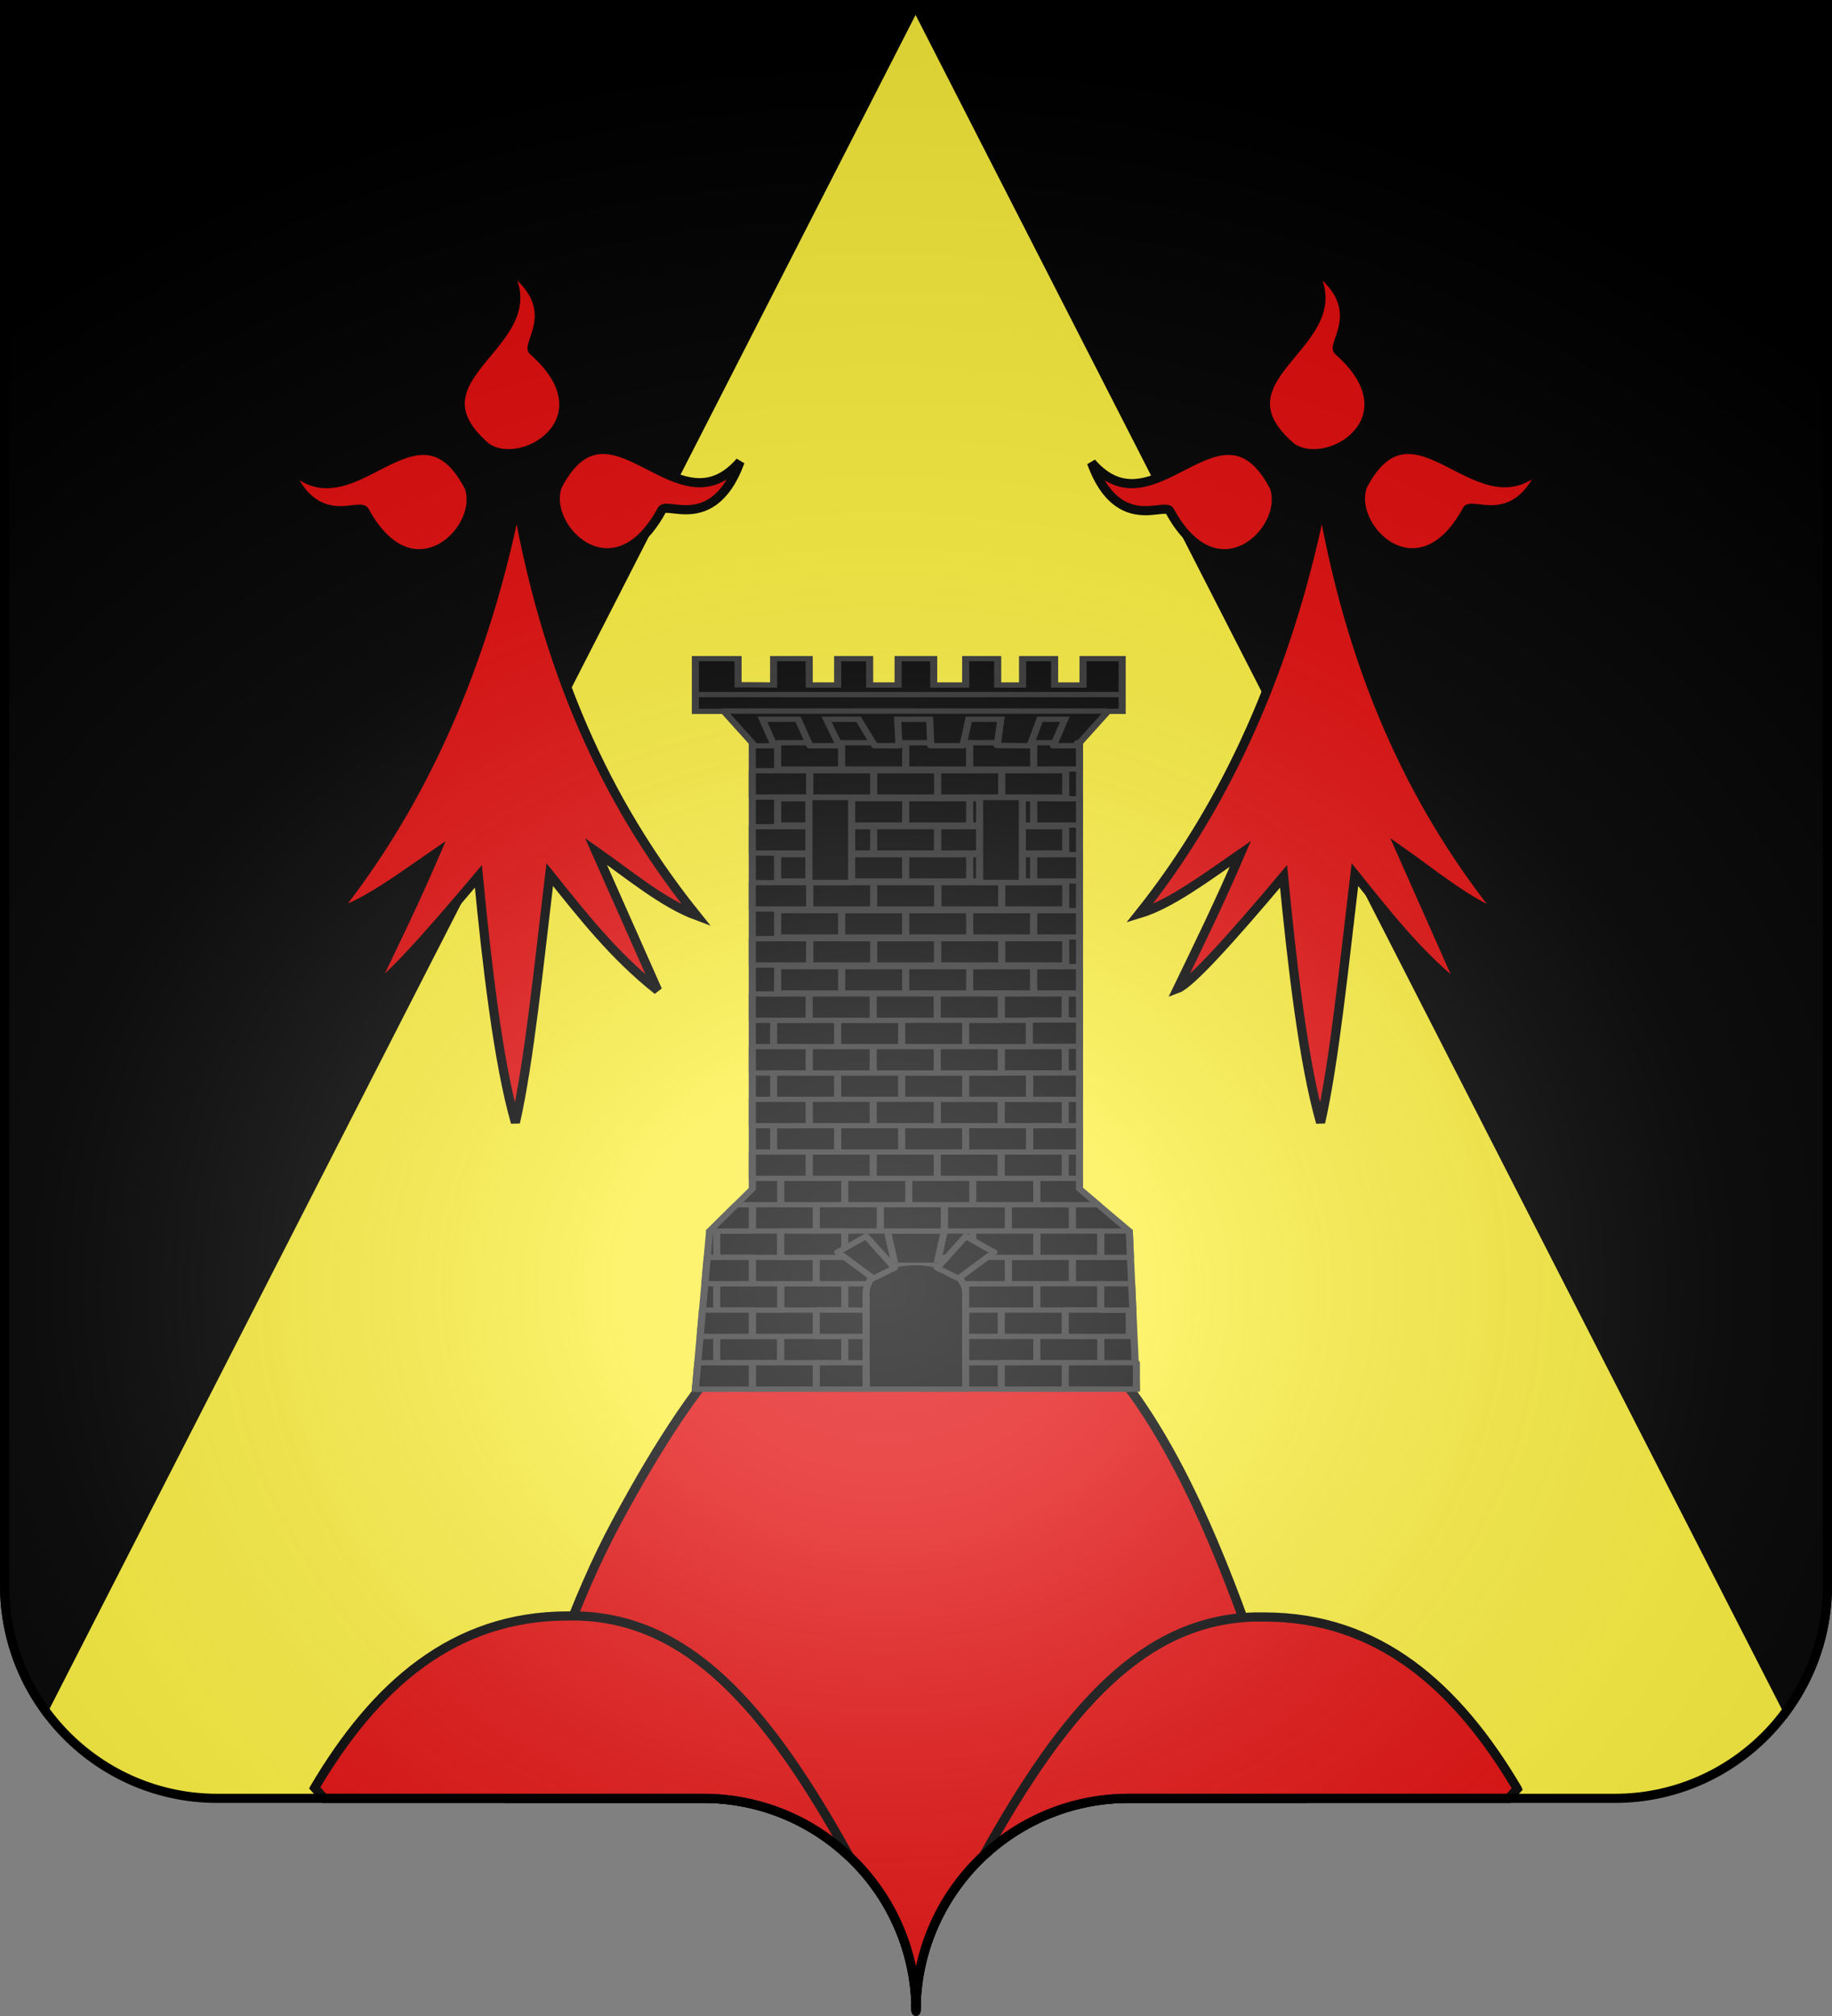
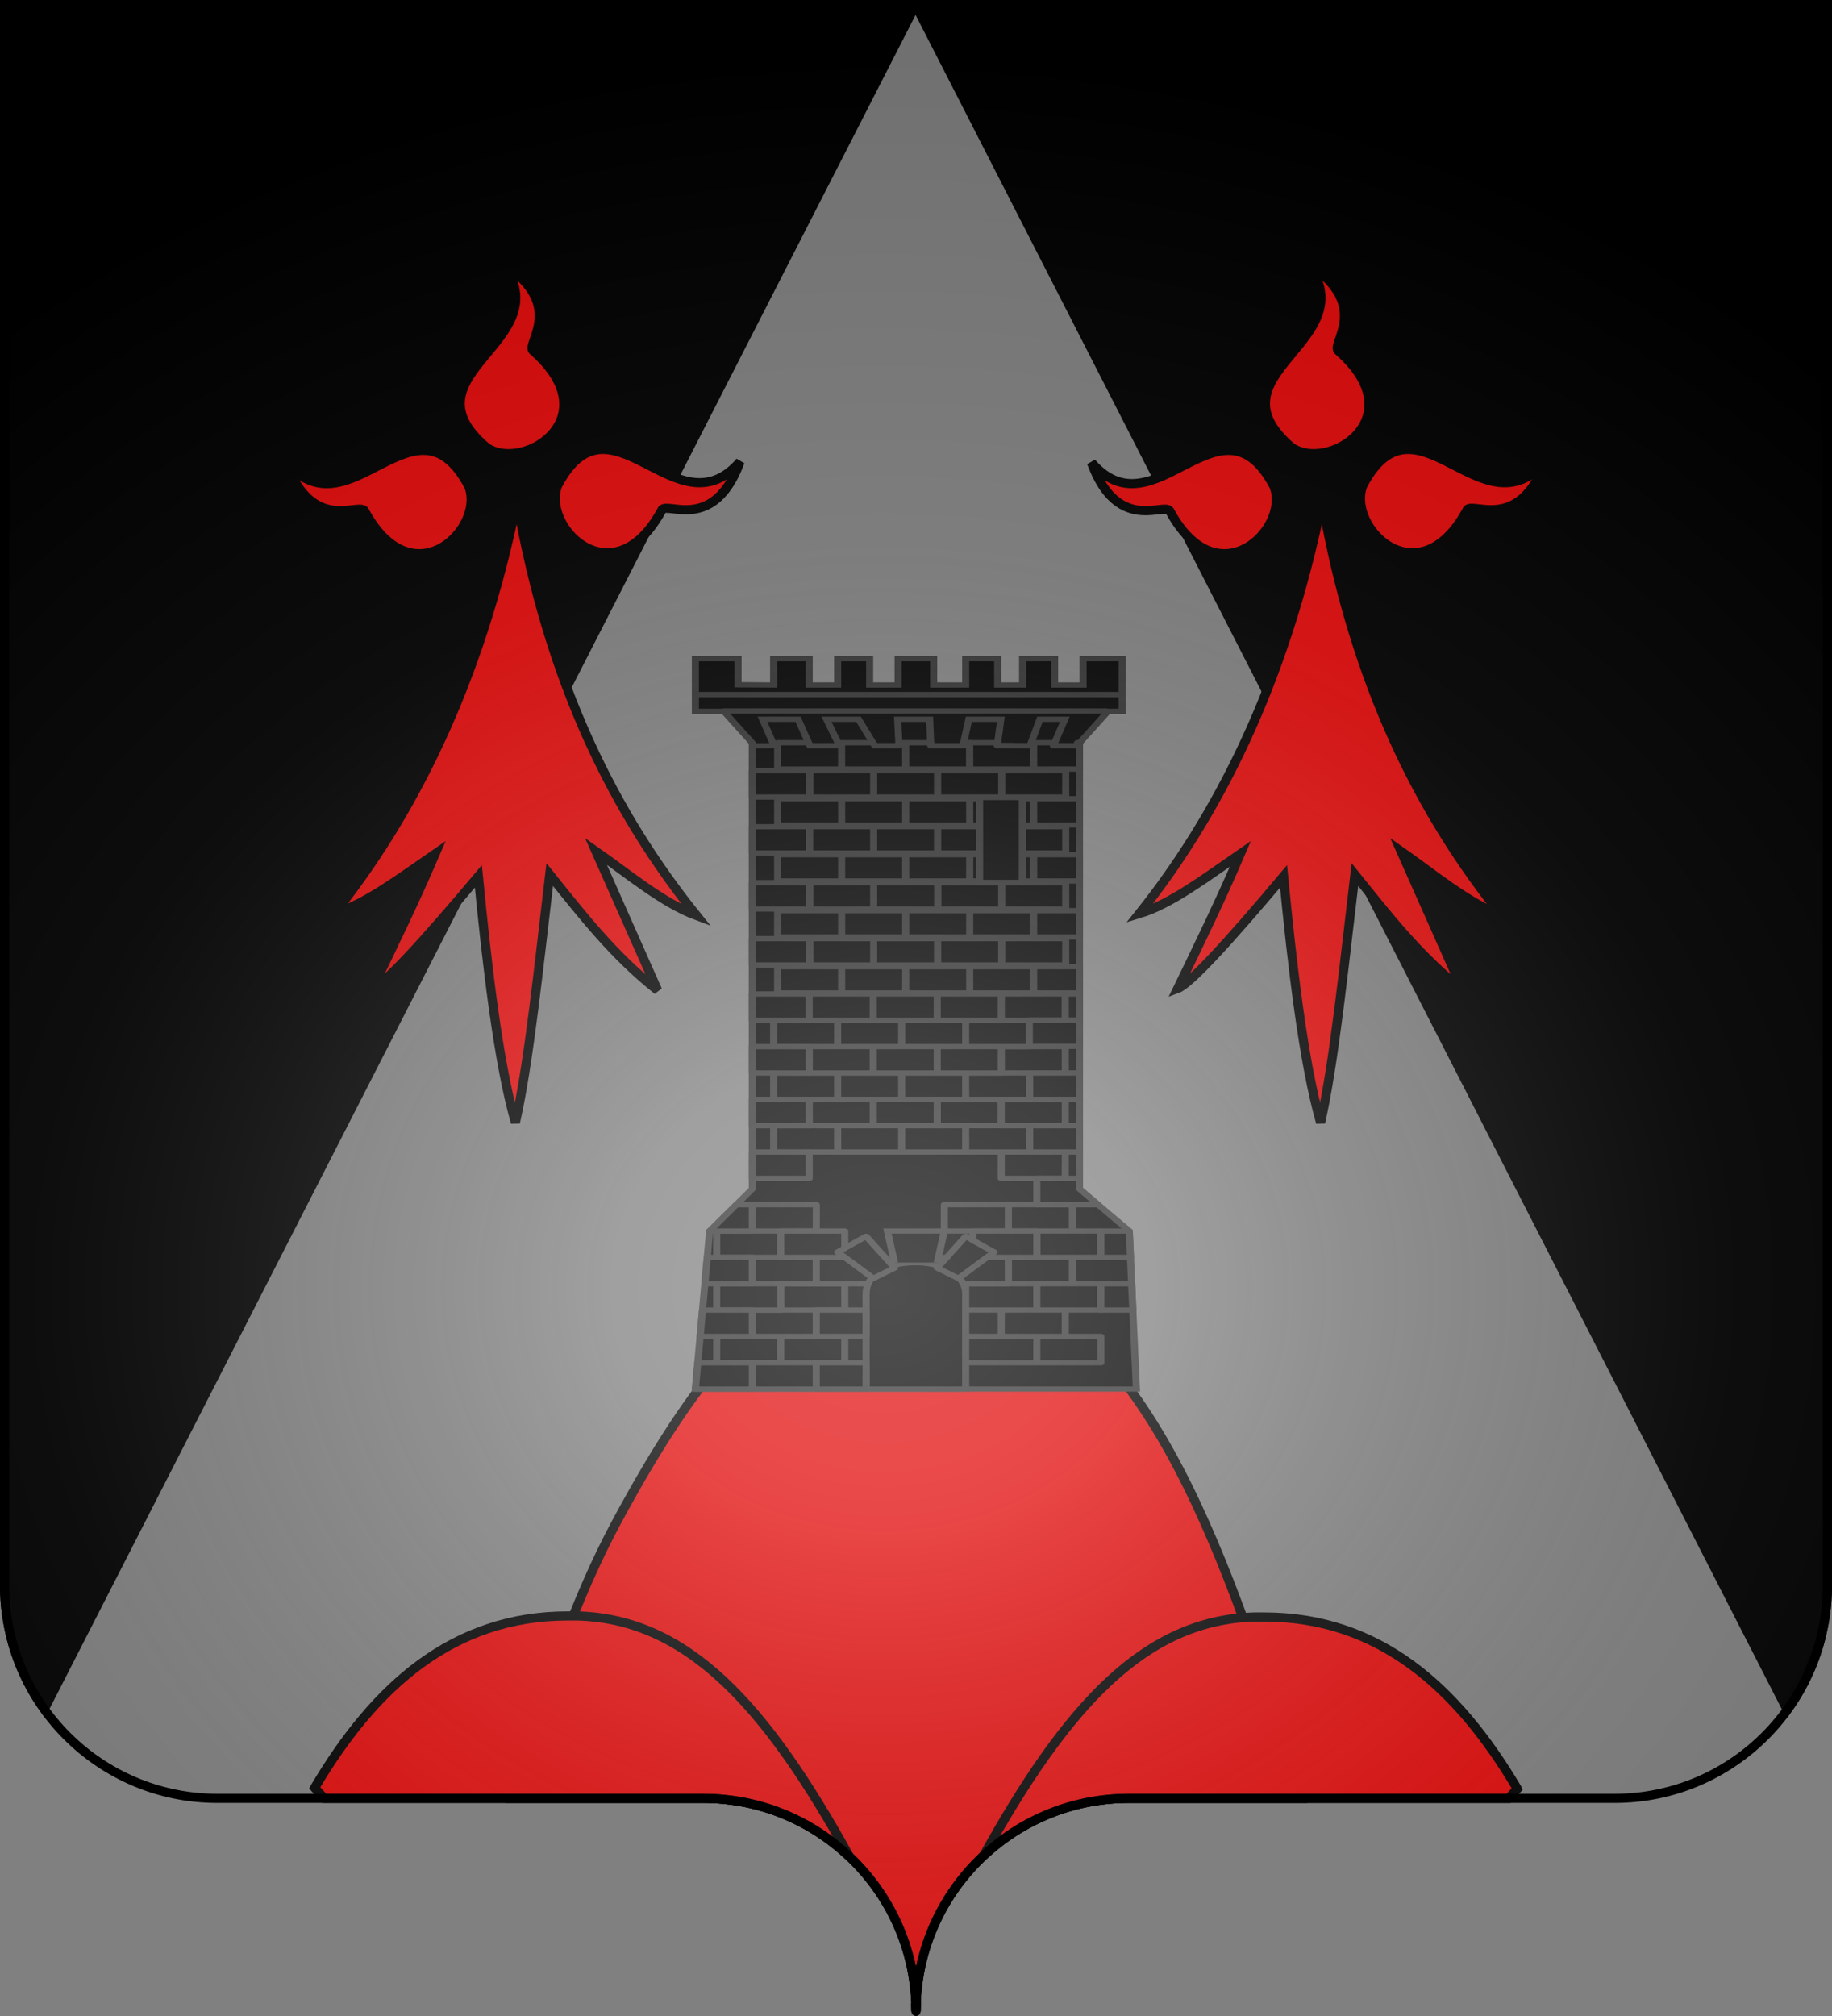
<svg xmlns="http://www.w3.org/2000/svg" xmlns:xlink="http://www.w3.org/1999/xlink" height="660" width="600" version="1.0">
  <rect width="100%" height="100%" fill="#808080" stroke="none" />
  <defs>
    <linearGradient id="b">
      <stop style="stop-color:white;stop-opacity:.314" offset="0" />
      <stop offset=".19" style="stop-color:white;stop-opacity:.251" />
      <stop style="stop-color:#6b6b6b;stop-opacity:.125" offset=".6" />
      <stop style="stop-color:black;stop-opacity:.125" offset="1" />
    </linearGradient>
    <linearGradient id="a">
      <stop offset="0" style="stop-color:#fd0000;stop-opacity:1" />
      <stop style="stop-color:#e77275;stop-opacity:.659" offset=".5" />
      <stop style="stop-color:black;stop-opacity:.323" offset="1" />
    </linearGradient>
    <radialGradient r="300" fy="200.448" fx="285.186" cy="200.448" cx="285.186" gradientTransform="matrix(1.551 0 0 1.35 -77.894 353.461)" gradientUnits="userSpaceOnUse" id="c" xlink:href="#b" />
  </defs>
  <g style="display:inline">
    <g style="fill:#fcef3c;stroke:none;display:inline">
-       <path d="M375 860.862c0-38.504 31.203-69.753 69.65-69.753h159.2c38.447 0 69.65-31.25 69.65-69.754V203.862h-597v517.493c0 38.504 31.203 69.754 69.65 69.754h159.2c38.447 0 69.65 31.25 69.65 69.753z" style="fill:#fcef3c;fill-opacity:1;fill-rule:nonzero;stroke:none;stroke-width:3;stroke-linecap:round;stroke-linejoin:round;stroke-miterlimit:4;stroke-dasharray:none;stroke-dashoffset:0;stroke-opacity:1;display:inline" transform="translate(-75 -202.362)" />
-     </g>
+       </g>
    <path d="M76.5 253.237v517.5c0 15.112 4.835 29.074 13 40.5l285.406-558H76.5zm298.313 0 285.53 558.25c8.27-11.47 13.157-25.532 13.157-40.75v-517.5H374.812z" style="opacity:1;fill:#000;fill-opacity:1;fill-rule:evenodd;stroke:#000;stroke-width:3;stroke-linecap:butt;stroke-linejoin:miter;stroke-opacity:1;display:inline" transform="translate(-75 -251.737)" />
  </g>
  <g style="opacity:1">
    <path d="M1294.031 413.906c-37.606 1.023-63.782 31.799-92.156 84.469-13.3 24.688-23.895 55.398-34.375 90.375h62.844c38.447 0 69.656 31.246 69.656 69.75 0-38.504 31.21-69.75 69.656-69.75h56.5l-8.875-29.625c-24.556-74.252-54.009-145.219-120.031-145.219-.922 0-1.842-.019-2.75 0-.148.003-.321-.004-.469 0z" style="fill:#e20909;fill-opacity:1;fill-rule:evenodd;stroke:#000;stroke-width:3;stroke-linecap:square;stroke-linejoin:miter;stroke-miterlimit:4;stroke-dasharray:none;stroke-dashoffset:0;stroke-opacity:1;display:inline" transform="translate(-1000)" />
    <path d="M1410.844 529.375c-36.068.981-61.626 29.34-88.688 78.125 12.445-11.626 29.152-18.75 47.5-18.75h124.438c.942-1.035 1.906-2.046 2.843-3.094-.004-.008.005-.023 0-.031-19.704-33.366-45.39-56.25-82.874-56.25-.923 0-1.842-.019-2.75 0-.148.003-.322-.004-.47 0zm-110.782 126.75c-.038.105-.086.207-.124.313.02.685.062 1.371.062 2.062 0-.795.036-1.586.063-2.375z" style="fill:#e20909;fill-opacity:1;fill-rule:evenodd;stroke:#000;stroke-width:3;stroke-linecap:square;stroke-linejoin:miter;stroke-miterlimit:4;stroke-dasharray:none;stroke-dashoffset:0;stroke-opacity:1;display:inline" transform="translate(-1000)" />
    <path d="M1185.937 529.031c-37.484 0-63.17 22.884-82.875 56.25-.004.008.005.023 0 .032 1.033 1.154 2.086 2.298 3.125 3.437h124.157c18.555 0 35.418 7.296 47.906 19.156-27.217-49.244-52.842-77.888-89.094-78.875-.147-.004-.32.003-.469 0-.908-.019-1.827 0-2.75 0zm114 126.75c.035.902.063 1.809.063 2.719 0-.785.037-1.565.062-2.344-.045-.123-.08-.252-.125-.375z" style="fill:#e20909;fill-opacity:1;fill-rule:evenodd;stroke:#000;stroke-width:3;stroke-linecap:square;stroke-linejoin:miter;stroke-miterlimit:4;stroke-dasharray:none;stroke-dashoffset:0;stroke-opacity:1;display:inline" transform="translate(-1000)" />
    <g style="fill:#000;stroke:#313131;stroke-width:3.193">
      <g style="fill:#000;stroke:#313131;stroke-width:3.193;display:inline">
        <g style="fill:#000;stroke:#313131;stroke-width:3.193">
          <path style="fill:#000;fill-opacity:1;fill-rule:evenodd;stroke:#313131;stroke-width:3.193;stroke-linecap:butt;stroke-linejoin:miter;stroke-miterlimit:4;stroke-dasharray:none;stroke-opacity:1;display:inline" d="m192.646 496.84 6.4-96 19.2-25.6V104.383l-12.8-19.2h-12.8v-32h19.2v15.833c6.4 0 9.6.167 16 .167v-16h16v16h12.8v-16h14.4v16h12.8v-16h16v16h14.4v-16h14.4v16h11.2v-16h14.4v16h12.8v-16h17.6v32h-6.4l-12.8 19.2V375.24l22.4 25.6 3.2 96h-198.4z" transform="matrix(.728 0 0 .539 87.5 186.965)" />
          <path style="fill:#000;fill-rule:evenodd;stroke:#313131;stroke-width:3.193;stroke-linecap:butt;stroke-linejoin:miter;stroke-miterlimit:4;stroke-dasharray:none;stroke-opacity:1;display:inline" d="M218.373 106.117h9.722L222.851 90h16l5.316 16.117h13.293L251.65 90h14.4l7.283 16.117h10.913L283.651 90h14.4l.48 16.117h14.485L315.65 90h14.4l-1.6 16 14.724.117L347.65 90h11.2l-5.16 16.117H365M205 85h172.8M193 75h192" transform="matrix(.728 0 0 .539 87.5 186.965)" />
          <path style="fill:#000;fill-opacity:1;fill-rule:evenodd;stroke:#313131;stroke-width:3.193;stroke-linecap:butt;stroke-linejoin:miter;stroke-miterlimit:4;stroke-dasharray:none;stroke-opacity:1;display:inline" d="M269.446 496.84v-57.6c0-12.8 9.6-19.2 22.4-19.2 11.2 0 22.4 6.4 22.4 19.2v57.6h-44.8z" transform="matrix(.728 0 0 .539 87.5 186.965)" />
          <path style="fill:#000;fill-rule:evenodd;stroke:#313131;stroke-width:3.193;stroke-linecap:butt;stroke-linejoin:miter;stroke-miterlimit:4;stroke-dasharray:none;stroke-opacity:1;display:inline" d="m282.246 420.04-3.2-19.2h25.6l-3.2 19.2" transform="matrix(.728 0 0 .539 87.5 186.965)" />
          <path style="fill:#000;fill-rule:evenodd;stroke:#313131;stroke-width:3.193;stroke-linecap:butt;stroke-linejoin:round;stroke-miterlimit:4;stroke-dasharray:none;stroke-opacity:1;display:inline" d="m282.246 423.24-12.8-19.2-12.8 9.6 16 16 9.6-6.4zM301.446 423.24l12.8-19.2 12.8 9.6-16 16-9.6-6.4z" transform="matrix(.728 0 0 .539 87.5 186.965)" />
          <path style="fill:#000;fill-opacity:1;fill-rule:nonzero;stroke:#313131;stroke-width:3.193;stroke-linecap:round;stroke-linejoin:round;stroke-miterlimit:4;stroke-dashoffset:0;stroke-opacity:1" d="M202.246 464.84h28.8v16h-28.8v-16z" transform="matrix(.728 0 0 .539 87.5 186.965)" />
          <path style="fill:#000;fill-opacity:1;fill-rule:nonzero;stroke:#313131;stroke-width:3.193;stroke-linecap:round;stroke-linejoin:round;stroke-miterlimit:4;stroke-dashoffset:0;stroke-opacity:1;display:inline" d="M231.046 464.84h28.8v16h-28.8v-16zM218.246 448.84h28.8v16h-28.8v-16zM218.246 480.84h28.8v16h-28.8v-16zM231.046 432.84h28.8v16h-28.8v-16z" transform="matrix(.728 0 0 .539 87.5 186.965)" />
          <path style="fill:#000;fill-opacity:1;fill-rule:nonzero;stroke:#313131;stroke-width:3.193;stroke-linecap:round;stroke-linejoin:round;stroke-miterlimit:4;stroke-dashoffset:0;stroke-opacity:1;display:inline" d="M202.246 432.84h28.8v16h-28.8v-16zM218.246 416.84h28.8v16h-28.8v-16zM202.246 400.84h28.8v16h-28.8v-16zM218.246 384.84h28.8v16h-28.8v-16zM314.246 464.84h32v16h-32v-16zM346.246 464.84h28.8v16h-28.8v-16zM330.246 448.84h28.8v16h-28.8v-16zM314.246 432.84h32v16h-32v-16zM346.246 432.84h28.8v16h-28.8v-16zM333.446 416.84h28.8v16h-28.8v-16zM346.246 400.84h28.8v16h-28.8v-16zM333.446 384.84h28.8v16h-28.8v-16zM304.646 384.84h28.8v16h-28.8v-16z" transform="matrix(.728 0 0 .539 87.5 186.965)" />
-           <path style="fill:#000;fill-opacity:1;fill-rule:nonzero;stroke:#313131;stroke-width:3.193;stroke-linecap:round;stroke-linejoin:round;stroke-miterlimit:4;stroke-dashoffset:0;stroke-opacity:1;display:inline" d="M247.046 384.84h28.8v16h-28.8v-16zM275.846 384.84h28.8v16h-28.8v-16zM330.246 480.84h28.8v16h-28.8v-16zM359.046 480.84h32v16h-32v-16zM359.046 448.84h28.8v16h-28.8v-16zM259.846 368.84h28.8v16h-28.8v-16zM288.646 368.84h28.8v16h-28.8v-16zM317.446 368.84h28.8v16h-28.8v-16zM272.646 352.84h28.8v16h-28.8v-16zM231.046 368.84h28.8v16h-28.8v-16zM243.846 352.84h28.8v16h-28.8v-16zM301.446 352.84h28.8v16h-28.8v-16z" transform="matrix(.728 0 0 .539 87.5 186.965)" />
-           <path style="fill:#000;fill-opacity:1;fill-rule:nonzero;stroke:#313131;stroke-width:3.193;stroke-linecap:round;stroke-linejoin:round;stroke-miterlimit:4;stroke-dashoffset:0;stroke-opacity:1;display:inline" d="M330.246 352.84h28.8v16h-28.8v-16zM256.646 336.84h28.8v16h-28.8v-16zM285.446 336.84h28.8v16h-28.8v-16z" transform="matrix(.728 0 0 .539 87.5 186.965)" />
+           <path style="fill:#000;fill-opacity:1;fill-rule:nonzero;stroke:#313131;stroke-width:3.193;stroke-linecap:round;stroke-linejoin:round;stroke-miterlimit:4;stroke-dashoffset:0;stroke-opacity:1;display:inline" d="M330.246 352.84h28.8v16h-28.8v-16zM256.646 336.84h28.8v16h-28.8v-16zM285.446 336.84h28.8v16h-28.8z" transform="matrix(.728 0 0 .539 87.5 186.965)" />
          <path style="fill:#000;fill-opacity:1;fill-rule:nonzero;stroke:#313131;stroke-width:3.193;stroke-linecap:round;stroke-linejoin:round;stroke-miterlimit:4;stroke-dashoffset:0;stroke-opacity:1;display:inline" d="M314.246 336.84h28.8v16h-28.8v-16zM227.846 336.84h28.8v16h-28.8v-16zM301.446 320.84h28.8v16h-28.8v-16z" transform="matrix(.728 0 0 .539 87.5 186.965)" />
          <path style="fill:#000;fill-opacity:1;fill-rule:nonzero;stroke:#313131;stroke-width:3.193;stroke-linecap:round;stroke-linejoin:round;stroke-miterlimit:4;stroke-dashoffset:0;stroke-opacity:1;display:inline" d="M330.246 320.84h28.8v16h-28.8v-16zM272.646 320.84h28.8v16h-28.8v-16zM243.846 320.84h28.8v16h-28.8v-16zM227.846 304.84h28.8v16h-28.8v-16zM256.646 304.84h28.8v16h-28.8v-16zM285.446 304.84h28.8v16h-28.8v-16z" transform="matrix(.728 0 0 .539 87.5 186.965)" />
          <path style="fill:#000;fill-opacity:1;fill-rule:nonzero;stroke:#313131;stroke-width:3.193;stroke-linecap:round;stroke-linejoin:round;stroke-miterlimit:4;stroke-dashoffset:0;stroke-opacity:1;display:inline" d="M314.246 304.84h28.8v16h-28.8v-16zM330.246 288.84h28.8v16h-28.8v-16z" transform="matrix(.728 0 0 .539 87.5 186.965)" />
          <path style="fill:#000;fill-opacity:1;fill-rule:nonzero;stroke:#313131;stroke-width:3.193;stroke-linecap:round;stroke-linejoin:round;stroke-miterlimit:4;stroke-dashoffset:0;stroke-opacity:1;display:inline" d="M301.446 288.84h28.8v16h-28.8v-16zM272.646 288.84h28.8v16h-28.8v-16zM243.846 288.84h28.8v16h-28.8v-16zM227.846 272.84h28.8v16h-28.8v-16zM256.646 272.84h28.8v16h-28.8v-16zM314.246 272.84h28.8v16h-28.8v-16zM330.246 256.84h28.8v16h-28.8v-16z" transform="matrix(.728 0 0 .539 87.5 186.965)" />
          <path style="fill:#000;fill-opacity:1;fill-rule:nonzero;stroke:#313131;stroke-width:3.193;stroke-linecap:round;stroke-linejoin:round;stroke-miterlimit:4;stroke-dashoffset:0;stroke-opacity:1;display:inline" d="M301.446 256.84h28.8v16h-28.8v-16zM272.646 256.84h28.8v16h-28.8v-16zM243.846 256.84h28.8v16h-28.8v-16zM218.252 256.853v16h25.594v-16h-25.594zM343.033 304.853v16h22.407v-16h-22.407zM343.033 336.853v16h22.407v-16h-22.407zM346.252 368.853v16h27.594l-8.406-9.625v-6.375h-19.188zM375.033 400.853v16h13.344l-.531-16h-12.813zM375.033 432.853v16h14.407l-.532-16h-13.875zM247.033 480.853v16h22.407v-16h-22.407zM247.033 448.853v16h22.407v-16h-22.407zM193.72 480.853l-1.062 16h25.594v-16h-24.531zM195.846 448.853l-1.063 16h23.469v-16h-22.406zM197.97 416.853l-1.062 16h21.344v-16h-20.281zM211.033 384.853l-12 16h19.219v-16h-7.219zM218.252 352.853v16h25.594v-16h-25.594zM218.252 320.853v16h25.594v-16h-25.594zM218.252 288.853v16h25.594v-16h-25.594zM359.033 256.853v16h6.407v-16h-6.407zM247.033 416.853v16h23.344c.433-1.37 1.042-2.6 1.75-3.75l-12.25-12.25h-12.844zM231.033 400.853v16h28.813v-.032l-3.188-3.187 3.188-2.406v-10.375h-28.813zM304.658 416.853v1.562l1.032-1.562h-1.032zm19.157 0-12.438 12.437a16.745 16.745 0 0 1 1.781 3.563h20.282v-16h-9.625zM317.44 400.853v5.593l9.593 7.188-3.218 3.219h22.437v-16H317.44zM229.65 240.25h28.8v16h-28.8v-16zM258.45 240.25h28.8v16h-28.8v-16zM287.25 240.25h28.8v16h-28.8v-16zM316.05 240.25h28.8v16h-28.8v-16zM244.05 223.25h28.8v16h-28.8v-16zM272.85 223.25h28.8v16h-28.8v-16z" transform="matrix(.728 0 0 .539 87.5 186.965)" />
          <path style="fill:#000;fill-opacity:1;fill-rule:nonzero;stroke:#313131;stroke-width:3.193;stroke-linecap:round;stroke-linejoin:round;stroke-miterlimit:4;stroke-dashoffset:0;stroke-opacity:1;display:inline" d="M301.65 223.25h28.8v16h-28.8v-16zM330.45 223.25h28.8v16h-28.8v-16zM218.25 223.25v16h25.813v-16H218.25zM344.844 240.25v16h20.594v-16h-20.594zM229.65 206.25h28.8v16h-28.8v-16zM258.45 206.25h28.8v16h-28.8v-16zM287.25 206.25h28.8v16h-28.8v-16zM316.05 206.25h28.8v16h-28.8v-16z" transform="matrix(.728 0 0 .539 87.5 186.965)" />
          <path style="fill:#000;fill-opacity:1;fill-rule:nonzero;stroke:#313131;stroke-width:3.193;stroke-linecap:round;stroke-linejoin:round;stroke-miterlimit:4;stroke-dashoffset:0;stroke-opacity:1;display:inline" d="M344.844 206.25v16h20.594v-16h-20.594zM330.45 189.25h28.8v16h-28.8v-16zM301.65 189.25h28.8v16h-28.8v-16z" transform="matrix(.728 0 0 .539 87.5 186.965)" />
          <path style="fill:#000;fill-opacity:1;fill-rule:nonzero;stroke:#313131;stroke-width:3.193;stroke-linecap:round;stroke-linejoin:round;stroke-miterlimit:4;stroke-dashoffset:0;stroke-opacity:1;display:inline" d="M272.85 189.25h28.8v16h-28.8v-16zM244.05 189.25h28.8v16h-28.8v-16z" transform="matrix(.728 0 0 .539 87.5 186.965)" />
          <path style="fill:#000;fill-opacity:1;fill-rule:nonzero;stroke:#313131;stroke-width:3.193;stroke-linecap:round;stroke-linejoin:round;stroke-miterlimit:4;stroke-dashoffset:0;stroke-opacity:1;display:inline" d="M218.25 189.25v16h25.813v-16H218.25zM229.65 172.25h28.8v16h-28.8v-16zM258.45 172.25h28.8v16h-28.8v-16zM287.25 172.25h28.8v16h-28.8v-16zM316.05 172.25h28.8v16h-28.8v-16z" transform="matrix(.728 0 0 .539 87.5 186.965)" />
          <path style="fill:#000;fill-opacity:1;fill-rule:nonzero;stroke:#313131;stroke-width:3.193;stroke-linecap:round;stroke-linejoin:round;stroke-miterlimit:4;stroke-dashoffset:0;stroke-opacity:1;display:inline" d="M344.844 172.25v16h20.594v-16h-20.594zM218.25 155.25v16h25.813v-16H218.25z" transform="matrix(.728 0 0 .539 87.5 186.965)" />
          <path style="fill:#000;fill-opacity:1;fill-rule:nonzero;stroke:#313131;stroke-width:3.193;stroke-linecap:round;stroke-linejoin:round;stroke-miterlimit:4;stroke-dashoffset:0;stroke-opacity:1;display:inline" d="M244.05 155.25h28.8v16h-28.8v-16zM272.85 155.25h28.8v16h-28.8v-16z" transform="matrix(.728 0 0 .539 87.5 186.965)" />
          <path style="fill:#000;fill-opacity:1;fill-rule:nonzero;stroke:#313131;stroke-width:3.193;stroke-linecap:round;stroke-linejoin:round;stroke-miterlimit:4;stroke-dashoffset:0;stroke-opacity:1;display:inline" d="M301.65 155.25h28.8v16h-28.8v-16zM330.45 155.25h28.8v16h-28.8v-16zM316.05 138.25h28.8v16h-28.8v-16zM287.25 138.25h28.8v16h-28.8v-16zM258.45 138.25h28.8v16h-28.8v-16zM229.65 138.25h28.8v16h-28.8v-16zM244.05 121.25h28.8v16h-28.8v-16zM272.85 121.25h28.8v16h-28.8v-16z" transform="matrix(.728 0 0 .539 87.5 186.965)" />
          <path style="fill:#000;fill-opacity:1;fill-rule:nonzero;stroke:#313131;stroke-width:3.193;stroke-linecap:round;stroke-linejoin:round;stroke-miterlimit:4;stroke-dashoffset:0;stroke-opacity:1;display:inline" d="M301.65 121.25h28.8v16h-28.8v-16zM330.45 121.25h28.8v16h-28.8v-16zM344.844 138.25v16h20.594v-16h-20.594zM218.25 121.25v16h25.813v-16H218.25zM229.656 104.25v16h28.781v-16h-1.656l.688 1.875h-13.313l-.625-1.875h-13.875zM258.438 104.25v16h28.812v-16h-3.063l.063 1.875h-10.906l-.844-1.875h-14.063zM287.25 104.25v16h28.813v-16h-2.72l-.312 1.875h-14.5l-.062-1.875H287.25z" transform="matrix(.728 0 0 .539 87.5 186.965)" />
          <path style="fill:#000;fill-opacity:1;fill-rule:nonzero;stroke:#313131;stroke-width:3.193;stroke-linecap:round;stroke-linejoin:round;stroke-miterlimit:4;stroke-dashoffset:0;stroke-opacity:1;display:inline" d="M316.063 104.25v16h28.78v-16h-1.124l-.531 1.875-14.75-.125.187-1.75h-12.563zM344.844 104.25v16h20.594v-15.875l.093-.125H364.5c.145.634.297 1.264.5 1.875h-11.313l.594-1.875h-9.437zM342.875 272.656v16h22.563v-16h-22.563z" transform="matrix(.728 0 0 .539 87.5 186.965)" />
          <g style="fill:#000;stroke:#313131;stroke-width:3.193">
-             <path style="fill:#000;fill-opacity:1;fill-rule:nonzero;stroke:#313131;stroke-width:3.193;stroke-linecap:round;stroke-linejoin:miter;stroke-miterlimit:4;stroke-dashoffset:0;stroke-opacity:1" d="M959.965 327.2H979.2v51.59h-19.235V327.2z" transform="matrix(.728 0 0 .539 -433.936 84.724)" />
            <path d="M1036.765 327.2H1056v51.59h-19.235V327.2z" style="fill:#000;fill-opacity:1;fill-rule:nonzero;stroke:#313131;stroke-width:3.193;stroke-linecap:round;stroke-linejoin:miter;stroke-miterlimit:4;stroke-dashoffset:0;stroke-opacity:1;display:inline" transform="matrix(.728 0 0 .539 -433.936 84.724)" />
          </g>
        </g>
      </g>
    </g>
    <g style="stroke:#000;stroke-width:3">
      <g style="stroke:#000;stroke-width:1.494">
        <path style="fill:#e20909;stroke:#000;stroke-width:1.494" d="M1039.27 373.68c-6.085 30.366-17.48 51.885-29.818 67.338 5.13-1.54 10.908-5.922 16.488-9.756-3.42 7.965-6.83 14.922-10.224 21.95 2.034-.756 8.496-7.856 17.262-18.27 1.386 14.319 3.25 30.42 6.04 40.122 2.204-9.675 3.843-25.704 5.598-40.42 5.283 6.57 10.44 13.23 17.595 18.874l-10.053-22.653c5.184 3.627 10.917 8.442 16.416 10.477-13.042-16.227-24.03-37.27-29.305-67.662M1024.005 365.48c-2.502 0-5.094 1.35-7.74 2.7-2.628 1.369-5.319 2.728-8.019 2.728-2.196 0-4.4-.9-6.588-3.43 2.457 6.742 6.066 7.84 8.82 7.84.657 0 1.26-.063 1.791-.126.531-.063.99-.117 1.35-.117.441 0 .738.09.837.369 2.754 5.03 5.958 6.894 8.865 6.894 5.463 0 9.837-6.552 8.1-10.98-2.34-4.428-4.824-5.877-7.416-5.877M1053.3 365.328c-2.583 0-5.066 1.458-7.397 5.877-1.737 4.428 2.637 10.98 8.1 10.98 2.907 0 6.111-1.854 8.865-6.894.081-.28.37-.37.801-.37.36 0 .811.064 1.341.118.531.063 1.144.126 1.801.126 2.763 0 6.371-1.098 8.855-7.84-2.196 2.53-4.41 3.43-6.605 3.43-2.71 0-5.4-1.36-8.056-2.727-2.629-1.35-5.212-2.7-7.705-2.7M1037.001 335.07c9.378 12.753-16.839 17.865-2.709 29.934 1.026.702 2.277 1.026 3.601 1.026 6.443 0 14.346-7.668 4.086-16.722-1.603-.936 5.633-7.416-4.978-14.238" transform="matrix(2.008 0 0 2.008 -1653.843 -586.449)" />
      </g>
      <g style="stroke:#000;stroke-width:1.494">
        <path d="M1039.27 373.68c-6.085 30.366-17.48 51.885-29.818 67.338 5.13-1.54 10.908-5.922 16.488-9.756-3.42 7.965-6.83 14.922-10.224 21.95 2.034-.756 8.496-7.856 17.262-18.27 1.386 14.319 3.25 30.42 6.04 40.122 2.204-9.675 3.843-25.704 5.598-40.42 5.283 6.57 10.44 13.23 17.595 18.874l-10.053-22.653c5.184 3.627 10.917 8.442 16.416 10.477-13.042-16.227-24.03-37.27-29.305-67.662M1024.005 365.48c-2.502 0-5.094 1.35-7.74 2.7-2.628 1.369-5.319 2.728-8.019 2.728-2.196 0-4.4-.9-6.588-3.43 2.457 6.742 6.066 7.84 8.82 7.84.657 0 1.26-.063 1.791-.126.531-.063.99-.117 1.35-.117.441 0 .738.09.837.369 2.754 5.03 5.958 6.894 8.865 6.894 5.463 0 9.837-6.552 8.1-10.98-2.34-4.428-4.824-5.877-7.416-5.877M1053.3 365.328c-2.583 0-5.066 1.458-7.397 5.877-1.737 4.428 2.637 10.98 8.1 10.98 2.907 0 6.111-1.854 8.865-6.894.081-.28.37-.37.801-.37.36 0 .811.064 1.341.118.531.063 1.144.126 1.801.126 2.763 0 6.371-1.098 8.855-7.84-2.196 2.53-4.41 3.43-6.605 3.43-2.71 0-5.4-1.36-8.056-2.727-2.629-1.35-5.212-2.7-7.705-2.7M1037.001 335.07c9.378 12.753-16.839 17.865-2.709 29.934 1.026.702 2.277 1.026 3.601 1.026 6.443 0 14.346-7.668 4.086-16.722-1.603-.936 5.633-7.416-4.978-14.238" style="fill:#e20909;stroke:#000;stroke-width:1.494" transform="matrix(2.008 0 0 2.008 -1917.549 -586.449)" />
      </g>
    </g>
  </g>
  <path d="M76.5 203.862v517.491c0 38.505 31.203 69.755 69.65 69.755h159.2c38.447 0 69.65 31.25 69.65 69.754 0-38.504 31.203-69.754 69.65-69.754h159.2c38.447 0 69.65-31.25 69.65-69.755v-517.49h-597z" style="fill:url(#c);fill-opacity:1;fill-rule:evenodd;stroke:none;stroke-width:3;stroke-linecap:butt;stroke-linejoin:miter;stroke-miterlimit:4;stroke-dasharray:none;stroke-opacity:1;display:inline" transform="translate(-75 -202.362)" />
  <path d="M375 860.862c0-38.504 31.203-69.753 69.65-69.753h159.2c38.447 0 69.65-31.25 69.65-69.754V203.862h-597v517.493c0 38.504 31.203 69.754 69.65 69.754h159.2c38.447 0 69.65 31.25 69.65 69.753z" style="fill:none;fill-opacity:1;fill-rule:nonzero;stroke:#000;stroke-width:3;stroke-linecap:round;stroke-linejoin:round;stroke-miterlimit:4;stroke-dasharray:none;stroke-dashoffset:0;stroke-opacity:1;display:inline" transform="translate(-75 -202.362)" />
</svg>